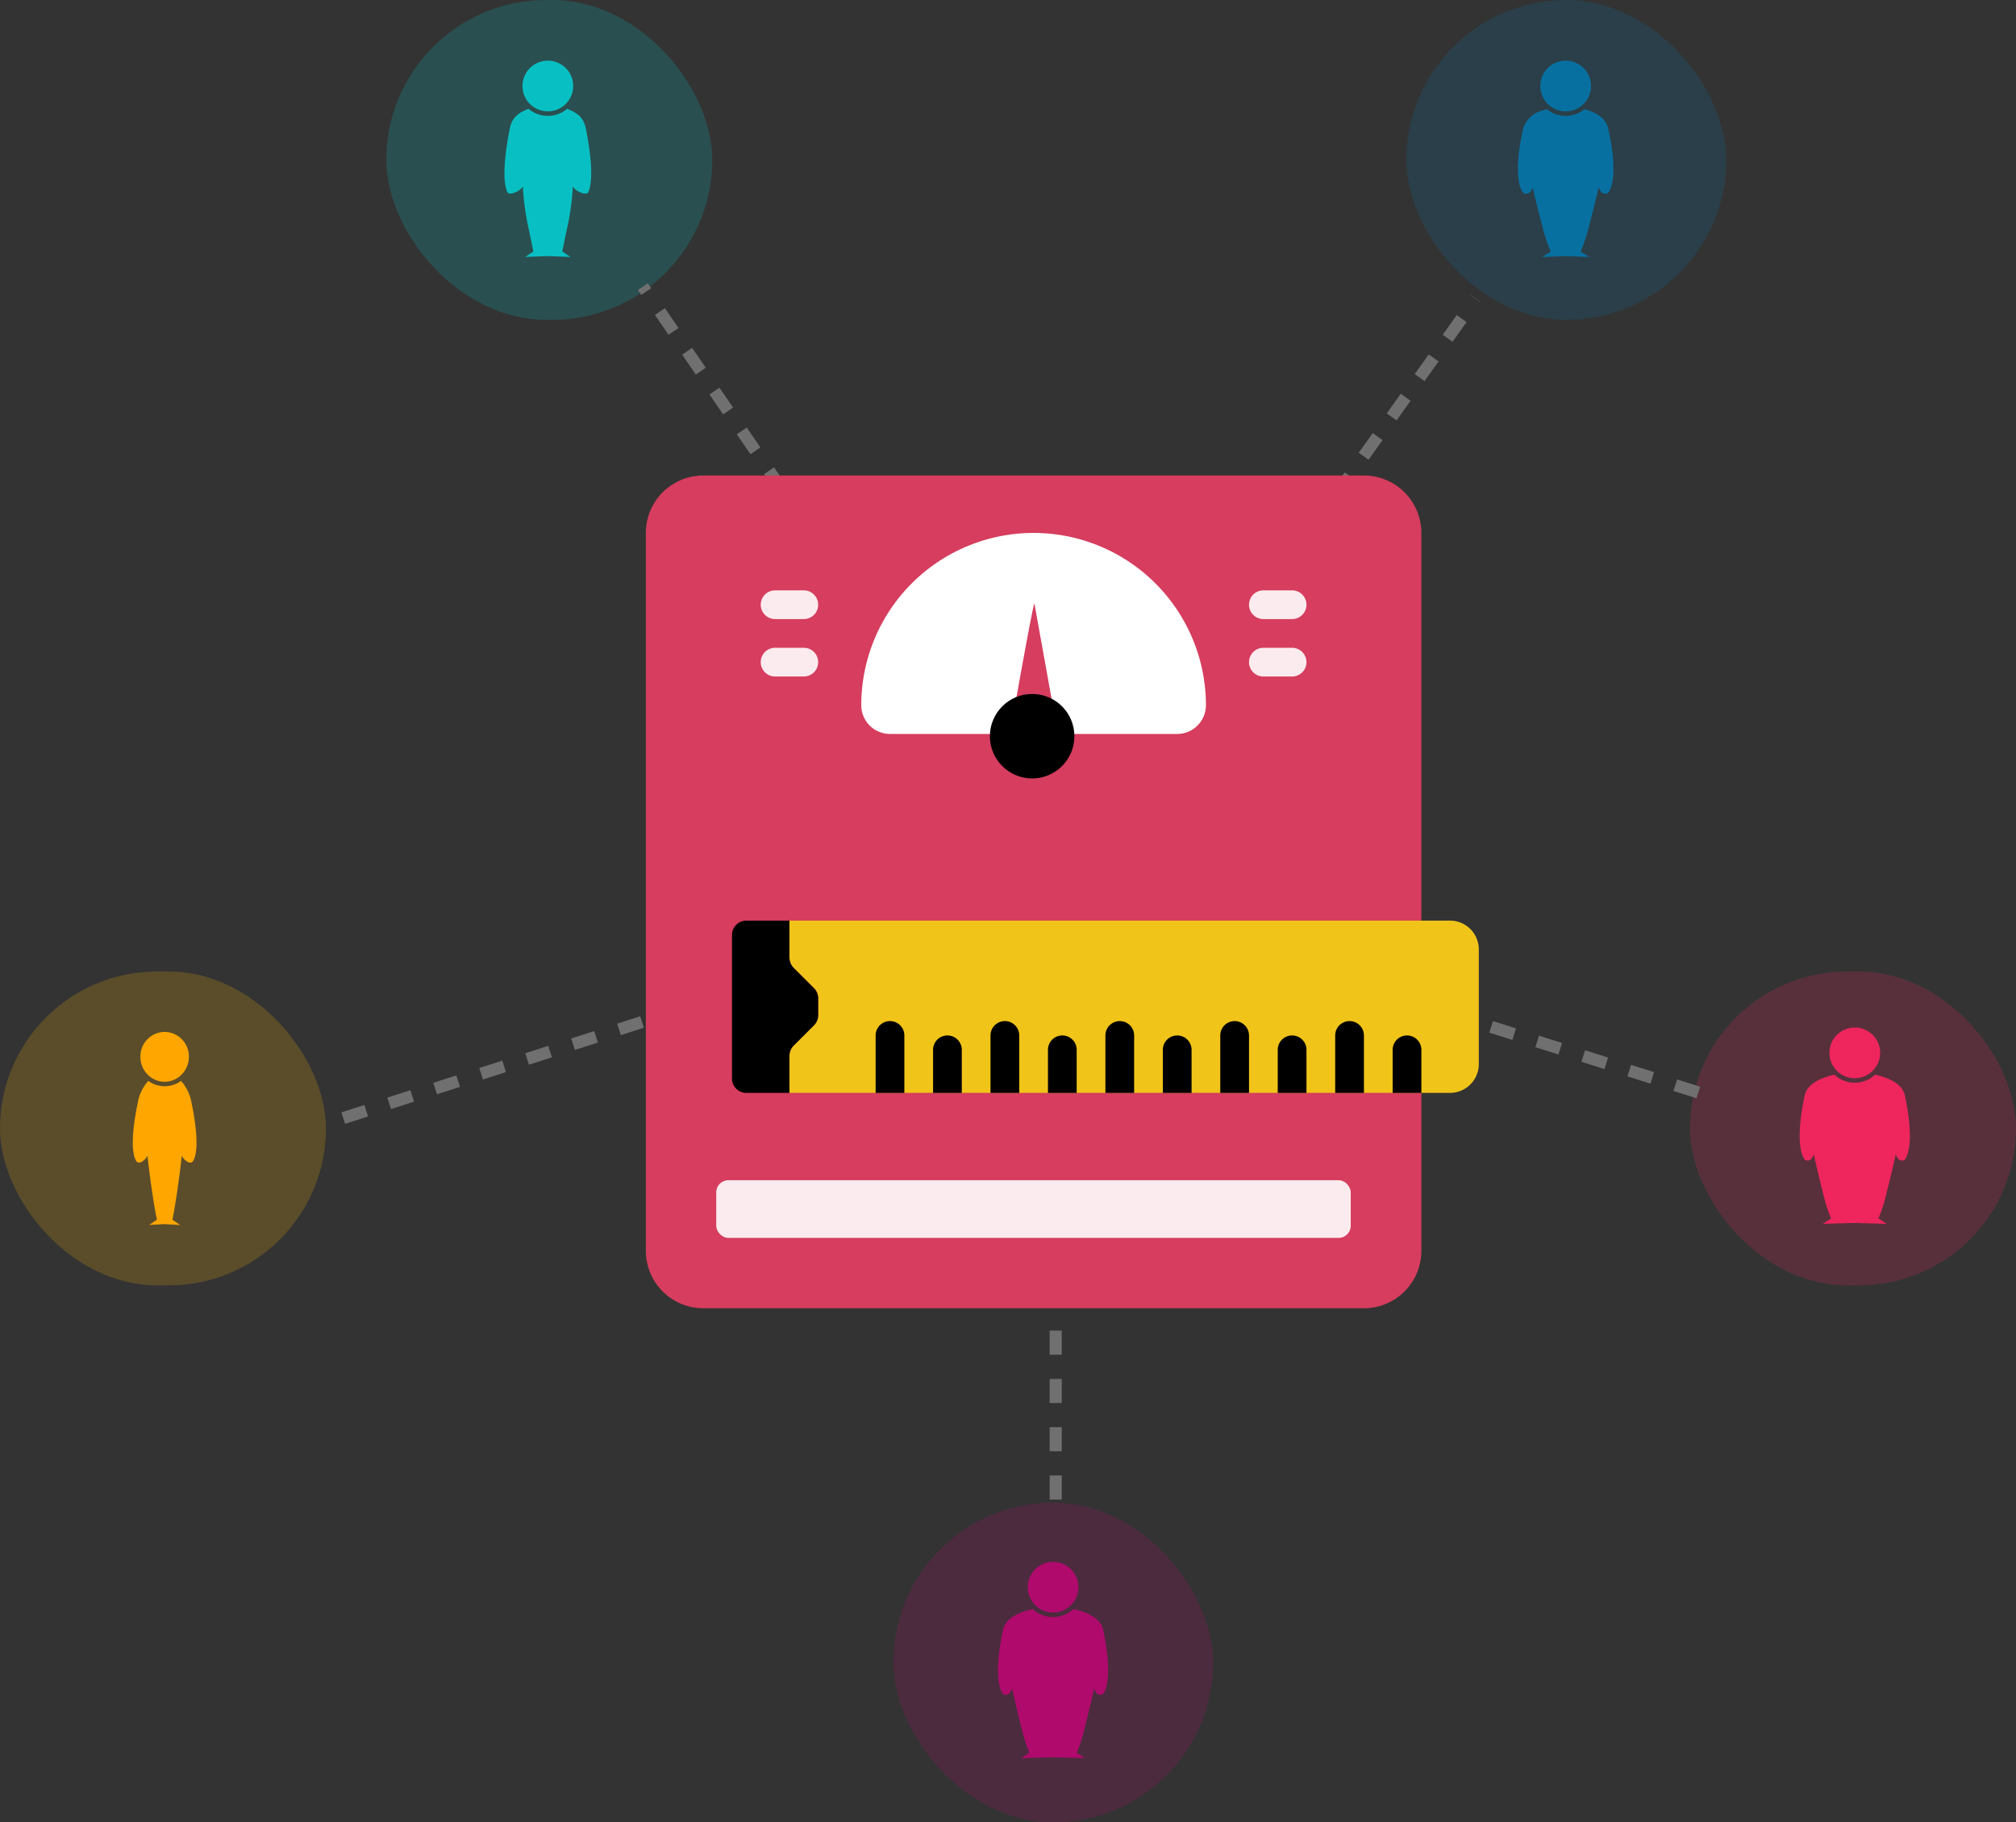
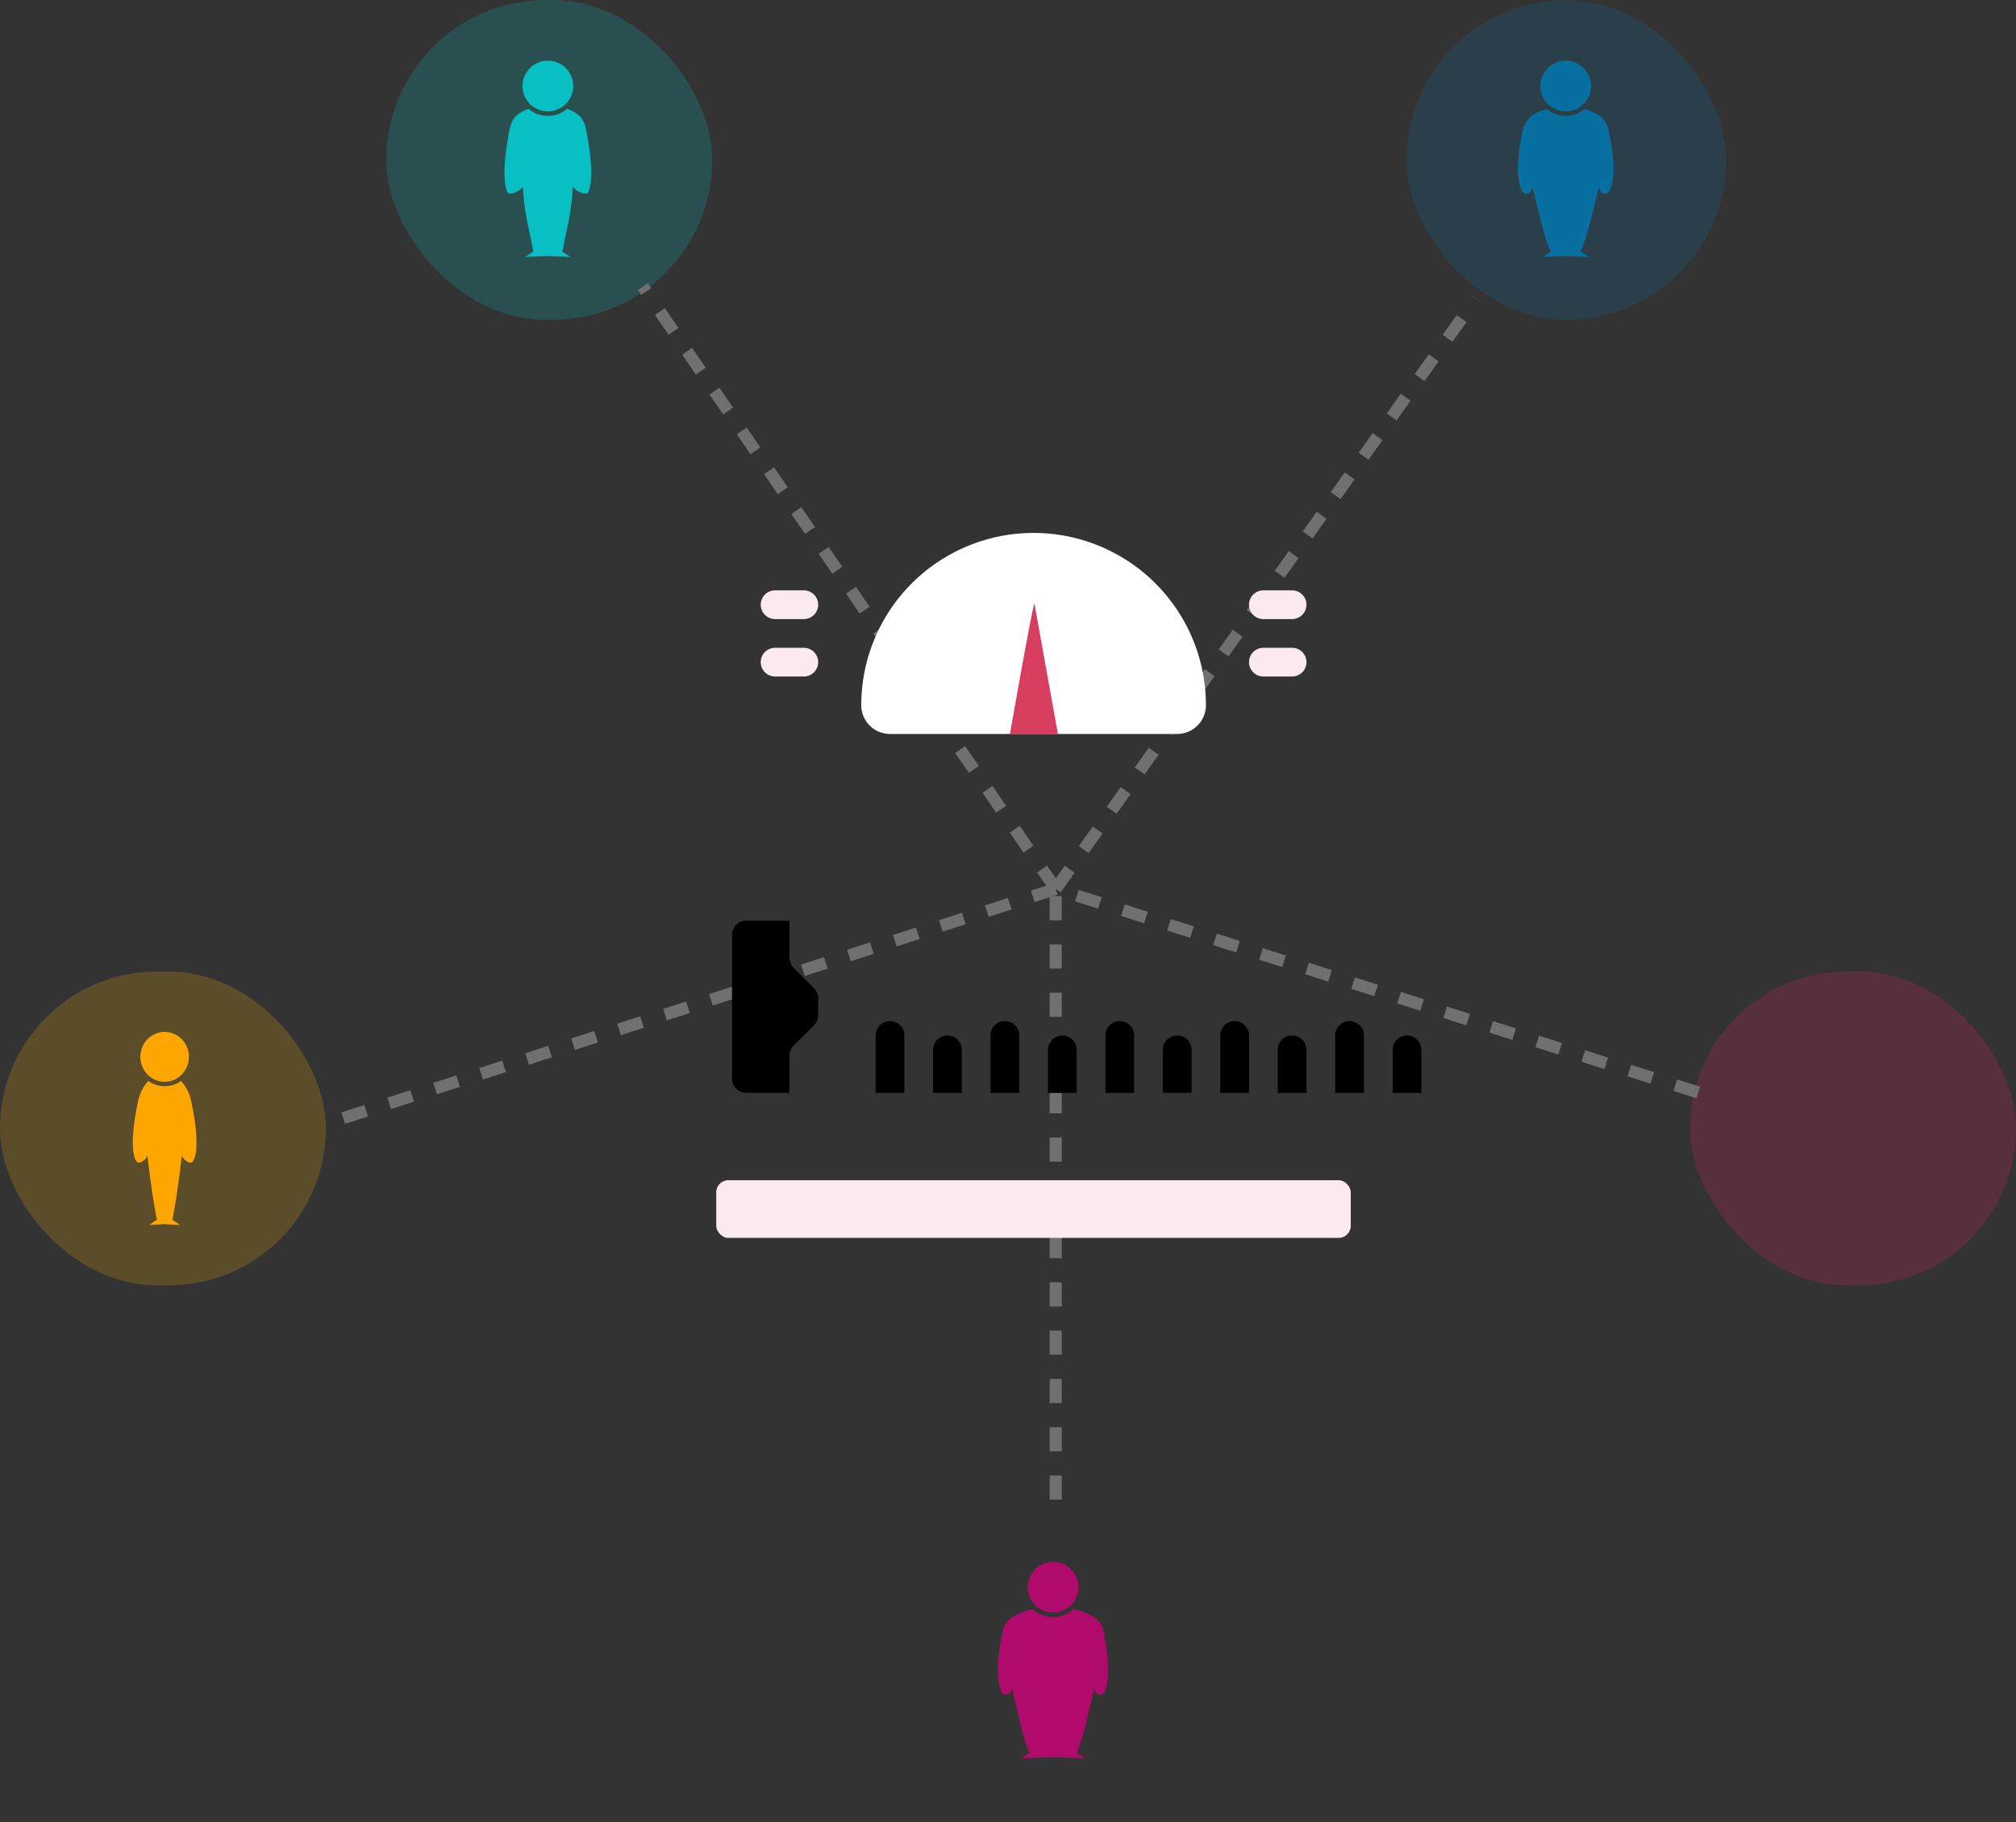
<svg xmlns="http://www.w3.org/2000/svg" width="334" height="302" viewBox="0 0 334 302">
  <rect x="0" y="0" width="334" height="302" fill="#333333" stroke="none" />
  <defs>
    <clipPath id="a">
      <rect width="10.556" height="32" fill="#ffa600" />
    </clipPath>
    <clipPath id="b">
      <rect width="15.829" height="32.527" fill="#0870a1" />
    </clipPath>
    <clipPath id="c">
-       <rect width="18.253" height="32.527" fill="#ef255d" />
-     </clipPath>
+       </clipPath>
    <clipPath id="d">
      <rect width="18.253" height="32.527" fill="#af0a6c" />
    </clipPath>
    <clipPath id="e">
      <rect width="14.369" height="32.527" fill="#08c0c3" />
    </clipPath>
  </defs>
  <g transform="translate(-238 -2934)">
    <g transform="translate(-8.525 86.261)">
      <g transform="translate(246.525 3008.337)">
        <rect width="54" height="52" rx="26" transform="translate(0 0.402)" fill="#fdb709" opacity="0.2" />
        <g transform="translate(22 10.402)" clip-path="url(#a)">
          <path d="M9.787,4.133A4.164,4.164,0,0,1,7.924,7.622a3.921,3.921,0,0,1-4.308,0A4.154,4.154,0,0,1,1.754,4.133,4.076,4.076,0,0,1,5.767,0a4.077,4.077,0,0,1,4.02,4.133" transform="translate(-0.493 0)" fill="#ffa600" />
          <path d="M9.79,24.459a.791.791,0,0,1-.769-.119,2.219,2.219,0,0,1-.906-.97s-.324,3-.813,6.3c-.475,3.156-.748,4.3-.748,4.3l1.294.881L5.274,34.7l-2.567.141L4,33.963s-.273-1.141-.748-4.3c-.5-3.3-.82-6.3-.82-6.3a2.166,2.166,0,0,1-.9.97.79.79,0,0,1-.769.119S-1,23.414.837,14.526A7.113,7.113,0,0,1,2.57,10.97a4.6,4.6,0,0,0,5.415,0,7.113,7.113,0,0,1,1.733,3.556c1.841,8.889.072,9.933.072,9.933" transform="translate(0 -2.844)" fill="#ffa600" />
        </g>
      </g>
      <g transform="translate(479.749 2848.056)">
        <rect width="53" height="53" rx="26.5" transform="translate(-0.224 -0.316)" fill="#0870a1" opacity="0.2" />
        <g transform="translate(18.255 9.735)">
          <g clip-path="url(#b)">
            <path d="M13.333,4.2A4.2,4.2,0,1,1,9.131,0a4.2,4.2,0,0,1,4.2,4.2" transform="translate(-1.218 0)" fill="#0870a1" />
            <path d="M14.878,24.6a.973.973,0,0,1-1.047-.158,1.916,1.916,0,0,1-.437-.843s-.723,3.162-1.619,6.468a24.746,24.746,0,0,1-1.393,4.209l1.416.9-3.885-.143-3.878.143,1.408-.9a24.746,24.746,0,0,1-1.393-4.209c-.9-3.305-1.619-6.468-1.619-6.468A1.835,1.835,0,0,1,2,24.439.973.973,0,0,1,.949,24.6S-1.129,22.97.866,13.913a4.426,4.426,0,0,1,3.305-3.034c.211-.068.429-.128.64-.188a4.9,4.9,0,0,0,6.2,0c1.7.429,3.539,1.333,3.953,3.223,1.988,9.058-.09,10.684-.09,10.684" transform="translate(0 -2.641)" fill="#0870a1" />
          </g>
        </g>
      </g>
      <g transform="translate(526.778 3008.337)">
        <rect width="54" height="52" rx="26" transform="translate(-0.253 0.402)" fill="#ef255d" opacity="0.2" />
        <g transform="translate(17.908 9.677)">
          <g clip-path="url(#c)">
            <path d="M14.95,4.2a4.194,4.194,0,0,1-1.792,3.441,4.2,4.2,0,0,1-4.819,0A4.2,4.2,0,1,1,14.95,4.2" transform="translate(-1.618 0)" fill="#ef255d" />
            <path d="M17.345,24.523a.887.887,0,0,1-.994-.158,1.922,1.922,0,0,1-.422-.843s-.685,3.162-1.544,6.468A25.433,25.433,0,0,1,13.054,34.2l1.348.9-5.271-.143-5.278.143L5.2,34.2a25.432,25.432,0,0,1-1.333-4.209c-.851-3.305-1.544-6.468-1.544-6.468a1.971,1.971,0,0,1-.414.843.9.9,0,0,1-1,.158S-1.079,22.9.826,13.838c.422-2,2.808-2.974,4.932-3.448a4.926,4.926,0,0,0,6.739,0c2.123.474,4.51,1.446,4.932,3.448,1.9,9.058-.083,10.684-.083,10.684" transform="translate(0 -2.567)" fill="#ef255d" />
          </g>
        </g>
      </g>
      <g transform="translate(394.329 3096.636)">
-         <rect width="53" height="53" rx="26.5" transform="translate(0.195 0.104)" fill="#af0a6c" opacity="0.2" />
        <g transform="translate(17.539 9.924)">
          <g clip-path="url(#d)">
            <path d="M14.95,4.2a4.194,4.194,0,0,1-1.792,3.441,4.2,4.2,0,0,1-4.819,0A4.2,4.2,0,1,1,14.95,4.2" transform="translate(-1.618 0)" fill="#af0a6c" />
            <path d="M17.345,24.523a.887.887,0,0,1-.994-.158,1.922,1.922,0,0,1-.422-.843s-.685,3.162-1.544,6.468A25.433,25.433,0,0,1,13.054,34.2l1.348.9-5.271-.143-5.278.143L5.2,34.2a25.432,25.432,0,0,1-1.333-4.209c-.851-3.305-1.544-6.468-1.544-6.468a1.971,1.971,0,0,1-.414.843.9.9,0,0,1-1,.158S-1.079,22.9.826,13.838c.422-2,2.808-2.974,4.932-3.448a4.926,4.926,0,0,0,6.739,0c2.123.474,4.51,1.446,4.932,3.448,1.9,9.058-.083,10.684-.083,10.684" transform="translate(0 -2.567)" fill="#af0a6c" />
          </g>
        </g>
      </g>
      <g transform="translate(310.83 2848.056)">
        <rect width="54" height="53" rx="26.5" transform="translate(-0.305 -0.316)" fill="#08c0c3" opacity="0.2" />
        <g transform="translate(19.27 9.735)">
          <g clip-path="url(#e)">
            <path d="M12.368,4.2A4.2,4.2,0,1,1,8.166,0a4.194,4.194,0,0,1,4.2,4.2" transform="translate(-0.98 0)" fill="#08c0c3" />
            <path d="M13.76,24.587a1.566,1.566,0,0,1-1.114-.12,2.656,2.656,0,0,1-1.318-.986,42.1,42.1,0,0,1-.843,6.415c-.685,3.208-.9,4.352-.9,4.352l1.348.9L7.187,35l-3.75.143,1.348-.9s-.211-1.144-.9-4.352a42.626,42.626,0,0,1-.836-6.415,2.712,2.712,0,0,1-1.318.986,1.588,1.588,0,0,1-1.122.12S-.915,23.051.862,13.956c.437-2.236,1.792-2.793,3.125-3.366a4.922,4.922,0,0,0,6.4,0c1.333.572,2.68,1.129,3.117,3.366,1.784,9.1.256,10.631.256,10.631" transform="translate(0 -2.616)" fill="#08c0c3" />
          </g>
        </g>
      </g>
      <g transform="translate(300.208 2900.18)">
        <path d="M3.488,38.93l-.613-1.9L6.683,35.8l.613,1.9ZM11.1,36.48l-.613-1.9L14.3,33.351l.613,1.9Zm7.616-2.45-.613-1.9L21.914,30.9l.613,1.9Zm7.616-2.45-.613-1.9,3.808-1.225.613,1.9Zm7.616-2.45-.613-1.9L37.145,26l.613,1.9Zm7.616-2.45-.613-1.9,3.808-1.225.613,1.9Zm7.616-2.45-.613-1.9L52.376,21.1l.613,1.9Zm7.616-2.45-.613-1.9,3.808-1.225.613,1.9Zm7.616-2.45-.613-1.9L67.607,16.2l.613,1.9Zm7.616-2.45-.613-1.9,3.808-1.225.613,1.9Zm7.616-2.45-.613-1.9L82.838,11.3l.613,1.9Zm7.616-2.45-.613-1.9,3.808-1.225.613,1.9Zm7.616-2.45-.613-1.9L98.069,6.4l.613,1.9Zm7.616-2.45-.613-1.9,3.808-1.225.613,1.9Zm7.616-2.45-.613-1.9L113.3,1.5l.613,1.9Zm7.616-2.45-.613-1.9,3.808-1.225.613,1.9Z" transform="translate(0 94.87)" fill="#707070" />
        <path d="M106.163,34.685l-3.813-1.208.6-1.907,3.813,1.208Zm-7.626-2.416L94.723,31.06l.6-1.907,3.813,1.208ZM90.91,29.852,87.1,28.644l.6-1.907,3.813,1.208Zm-7.626-2.416L79.47,26.228l.6-1.907,3.813,1.208ZM75.657,25.02l-3.813-1.208.6-1.907,3.813,1.208ZM68.031,22.6,64.218,21.4l.6-1.907L68.635,20.7ZM60.4,20.187l-3.813-1.208.6-1.907,3.813,1.208Zm-7.626-2.416-3.813-1.208.6-1.907,3.813,1.208Zm-7.626-2.416-3.813-1.208.6-1.907,3.813,1.208Zm-7.626-2.416L33.712,11.73l.6-1.907,3.813,1.208ZM29.9,10.522,26.086,9.314l.6-1.907L30.5,8.615ZM22.273,8.106,18.459,6.9l.6-1.907L22.877,6.2ZM14.646,5.689,10.833,4.481l.6-1.907L15.25,3.783ZM7.02,3.273,3.207,2.065l.6-1.907L7.624,1.366Z" transform="translate(121.222 94.87)" fill="#707070" />
        <path d="M1,101.194H-1v-4H1Zm0-8H-1v-4H1Zm0-8H-1v-4H1Zm0-8H-1v-4H1Zm0-8H-1v-4H1Zm0-8H-1v-4H1Zm0-8H-1v-4H1Zm0-8H-1v-4H1Zm0-8H-1v-4H1Zm0-8H-1v-4H1Zm0-8H-1v-4H1Zm0-8H-1v-4H1Zm0-8H-1v-4H1Z" transform="translate(121.222 94.87)" fill="#707070" />
        <path d="M.815,98.391l-1.63-1.159L1.5,93.972l1.63,1.159Zm4.638-6.518-1.63-1.159,2.319-3.259,1.63,1.159Zm4.638-6.518-1.63-1.159,2.319-3.259,1.63,1.159Zm4.638-6.518L13.1,77.676l2.319-3.259,1.63,1.159Zm4.638-6.518-1.63-1.159L20.056,67.9l1.63,1.159ZM24,65.8l-1.63-1.159,2.319-3.259,1.63,1.159Zm4.638-6.518-1.63-1.159,2.319-3.259,1.63,1.159Zm4.638-6.518L31.651,51.6l2.319-3.259L35.6,49.5Zm4.638-6.518-1.63-1.159,2.319-3.259,1.63,1.159Zm4.638-6.518-1.63-1.159,2.319-3.259,1.63,1.159Zm4.638-6.518-1.63-1.159,2.319-3.259,1.63,1.159Zm4.638-6.518L50.2,25.529l2.319-3.259,1.63,1.159ZM56.47,20.17l-1.63-1.159,2.319-3.259,1.63,1.159Zm4.638-6.518-1.63-1.159L61.8,9.233l1.63,1.159Zm4.638-6.518-1.63-1.159,2.319-3.259,1.63,1.159ZM70.384.615,68.754-.545l.025-.035L70.409.58Z" transform="translate(121.222 -2.941)" fill="#707070" />
        <path d="M67.581,100.376l-2.261-3.3,1.65-1.131,2.261,3.3Zm-4.523-6.6-2.261-3.3,1.65-1.131,2.261,3.3Zm-4.523-6.6-2.261-3.3,1.65-1.131,2.261,3.3Zm-4.523-6.6-2.261-3.3,1.65-1.131,2.261,3.3Zm-4.523-6.6-2.261-3.3,1.65-1.131,2.261,3.3Zm-4.523-6.6-2.261-3.3,1.65-1.131,2.261,3.3Zm-4.523-6.6-2.261-3.3,1.65-1.131,2.261,3.3Zm-4.523-6.6-2.261-3.3,1.65-1.131,2.261,3.3Zm-4.523-6.6-2.261-3.3,1.65-1.131,2.261,3.3Zm-4.523-6.6-2.261-3.3,1.65-1.131,2.261,3.3Zm-4.523-6.6-2.261-3.3,1.65-1.131L24,33.256Zm-4.523-6.6-2.261-3.3,1.65-1.131,2.261,3.3Zm-4.523-6.6-2.261-3.3,1.65-1.131,2.261,3.3Zm-4.523-6.6-2.261-3.3,1.65-1.131,2.261,3.3Zm-4.523-6.6L2,4.692l1.65-1.131,2.261,3.3Zm-4.523-6.6L-.825.565.825-.565l.567.827Z" transform="translate(52.817 -4.941)" fill="#707070" />
      </g>
    </g>
    <g transform="translate(345 3012.799)">
-       <path d="M128.483,102.31v26.172A9.517,9.517,0,0,1,118.966,138H9.517A9.517,9.517,0,0,1,0,128.483V9.517A9.517,9.517,0,0,1,9.517,0H118.966a9.517,9.517,0,0,1,9.517,9.517Z" fill="#d63d5e" />
      <path d="M43.552,4A28.553,28.553,0,0,1,72.1,32.552a4.759,4.759,0,0,1-4.759,4.759H19.759A4.759,4.759,0,0,1,15,32.552,28.553,28.553,0,0,1,43.552,4Z" transform="translate(20.69 5.517)" fill="#fff" />
-       <path d="M15.138,22.276H10.379a2.379,2.379,0,1,1,0-4.759h4.759a2.379,2.379,0,1,1,0,4.759Zm0-9.517H10.379a2.379,2.379,0,1,1,0-4.759h4.759a2.379,2.379,0,1,1,0,4.759Zm80.9,9.517H91.276a2.379,2.379,0,1,1,0-4.759h4.759a2.379,2.379,0,1,1,0,4.759Zm0-9.517H91.276a2.379,2.379,0,1,1,0-4.759h4.759a2.379,2.379,0,1,1,0,4.759Z" transform="translate(11.034 11.034)" fill="#fbebee" />
-       <path d="M124.207,35.759V54.793a4.773,4.773,0,0,1-4.759,4.759H10V53.389a2.4,2.4,0,0,1,.69-1.666l3.379-3.379a2.4,2.4,0,0,0,.69-1.666V43.872a2.4,2.4,0,0,0-.69-1.666L10.69,38.828A2.4,2.4,0,0,1,10,37.162V31H119.448A4.773,4.773,0,0,1,124.207,35.759Z" transform="translate(13.793 42.759)" fill="#f0c419" />
+       <path d="M15.138,22.276H10.379a2.379,2.379,0,1,1,0-4.759h4.759a2.379,2.379,0,1,1,0,4.759Zm0-9.517H10.379a2.379,2.379,0,1,1,0-4.759h4.759a2.379,2.379,0,1,1,0,4.759Zm80.9,9.517H91.276a2.379,2.379,0,1,1,0-4.759h4.759a2.379,2.379,0,1,1,0,4.759Zm0-9.517H91.276a2.379,2.379,0,1,1,0-4.759h4.759a2.379,2.379,0,1,1,0,4.759" transform="translate(11.034 11.034)" fill="#fbebee" />
      <path d="M20.276,43.872V46.68a2.4,2.4,0,0,1-.69,1.666l-3.379,3.379a2.4,2.4,0,0,0-.69,1.666v6.162H8.379A2.379,2.379,0,0,1,6,57.172V33.379A2.379,2.379,0,0,1,8.379,31h7.138v6.162a2.4,2.4,0,0,0,.69,1.666l3.379,3.379A2.4,2.4,0,0,1,20.276,43.872Z" transform="translate(8.276 42.759)" />
      <g transform="translate(38.069 90.414)">
        <path d="M58.828,40.379V49.9H54.069V40.379a2.379,2.379,0,1,1,4.759,0ZM49.31,42.759V49.9H44.552V42.759a2.379,2.379,0,0,1,4.759,0Zm-9.517-2.379V49.9H35.034V40.379a2.379,2.379,0,1,1,4.759,0Zm-9.517,2.379V49.9H25.517V42.759a2.379,2.379,0,0,1,4.759,0Zm-9.517-2.379V49.9H16V40.379a2.379,2.379,0,1,1,4.759,0Zm47.586,2.379V49.9H63.586V42.759a2.379,2.379,0,0,1,4.759,0Zm9.517-2.379V49.9H73.1V40.379a2.379,2.379,0,1,1,4.759,0Zm9.517,2.379V49.9H82.621V42.759a2.379,2.379,0,0,1,4.759,0ZM96.9,40.379V49.9H92.138V40.379a2.379,2.379,0,1,1,4.759,0Zm9.517,2.379V49.9h-4.759V42.759a2.379,2.379,0,1,1,4.759,0Z" transform="translate(-16 -38)" />
      </g>
      <rect width="105.123" height="9.557" rx="2" transform="translate(11.66 116.783)" fill="#fbebee" />
      <path d="M10.868.449C10.4.854,1,20.153,1,20.153l7.65,2.194Z" transform="translate(53.801 23.757) rotate(-16)" fill="#d63d5e" />
-       <circle cx="7" cy="7" r="7" transform="translate(57 36.201)" />
    </g>
  </g>
</svg>